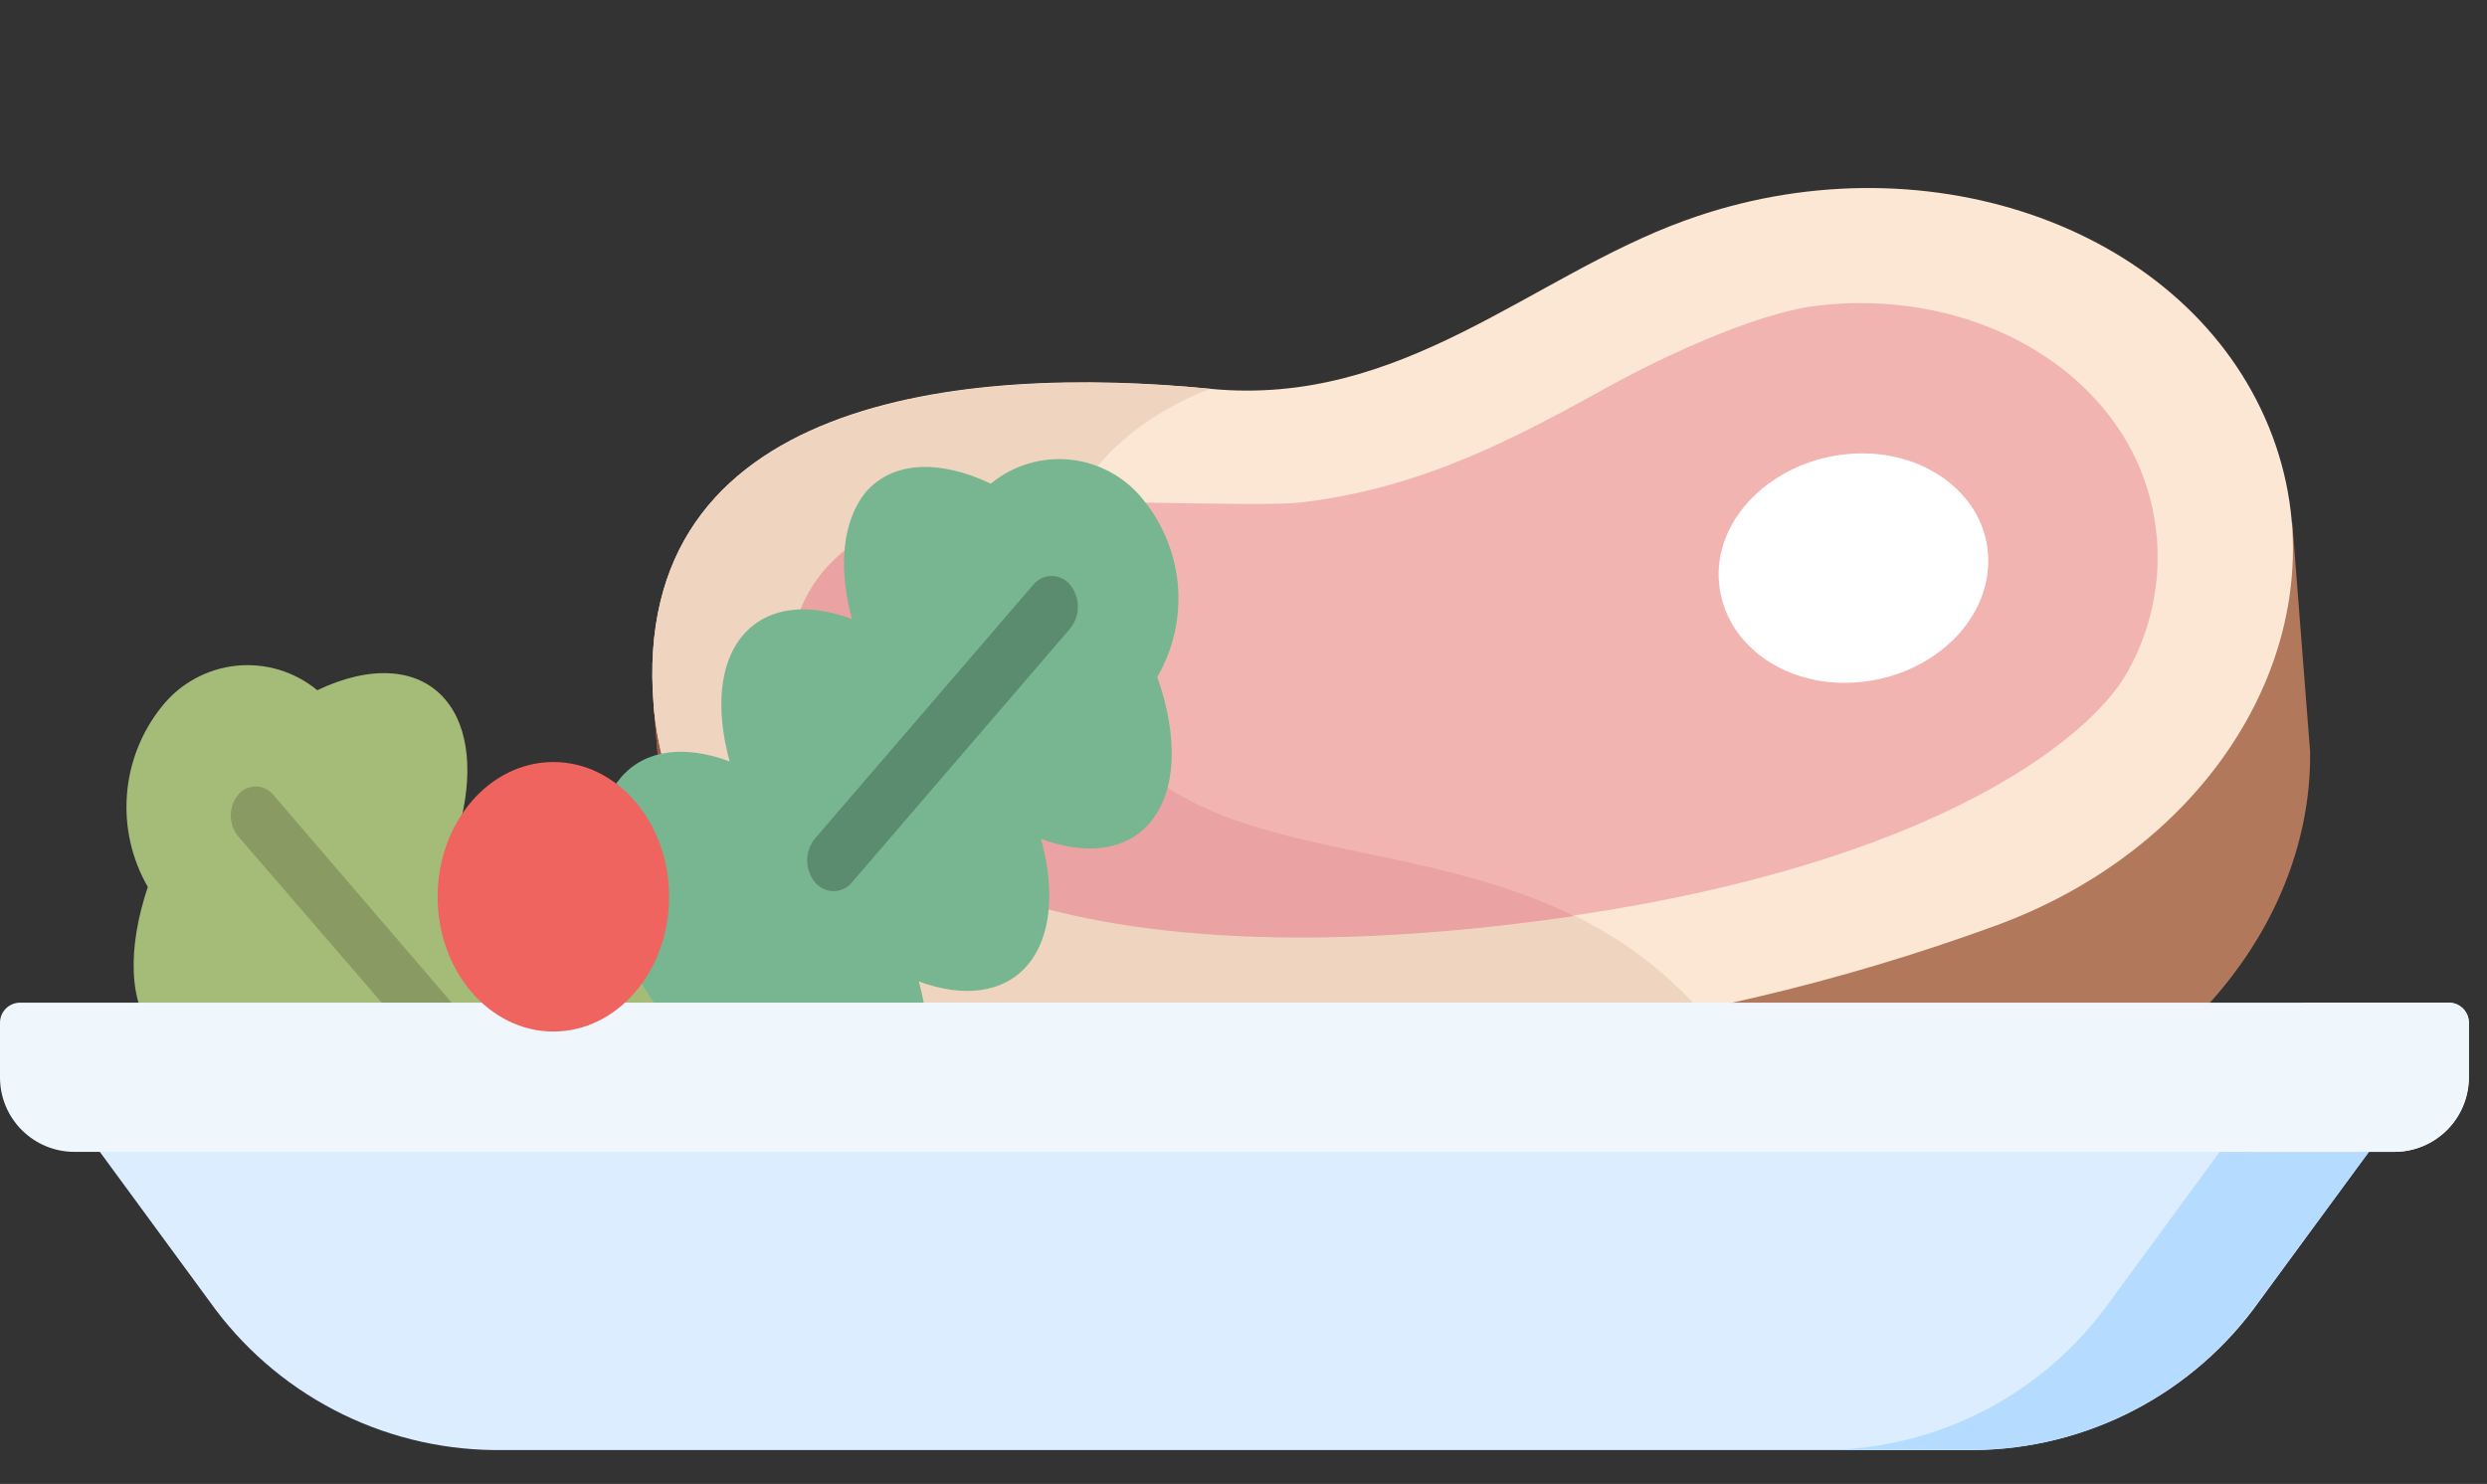
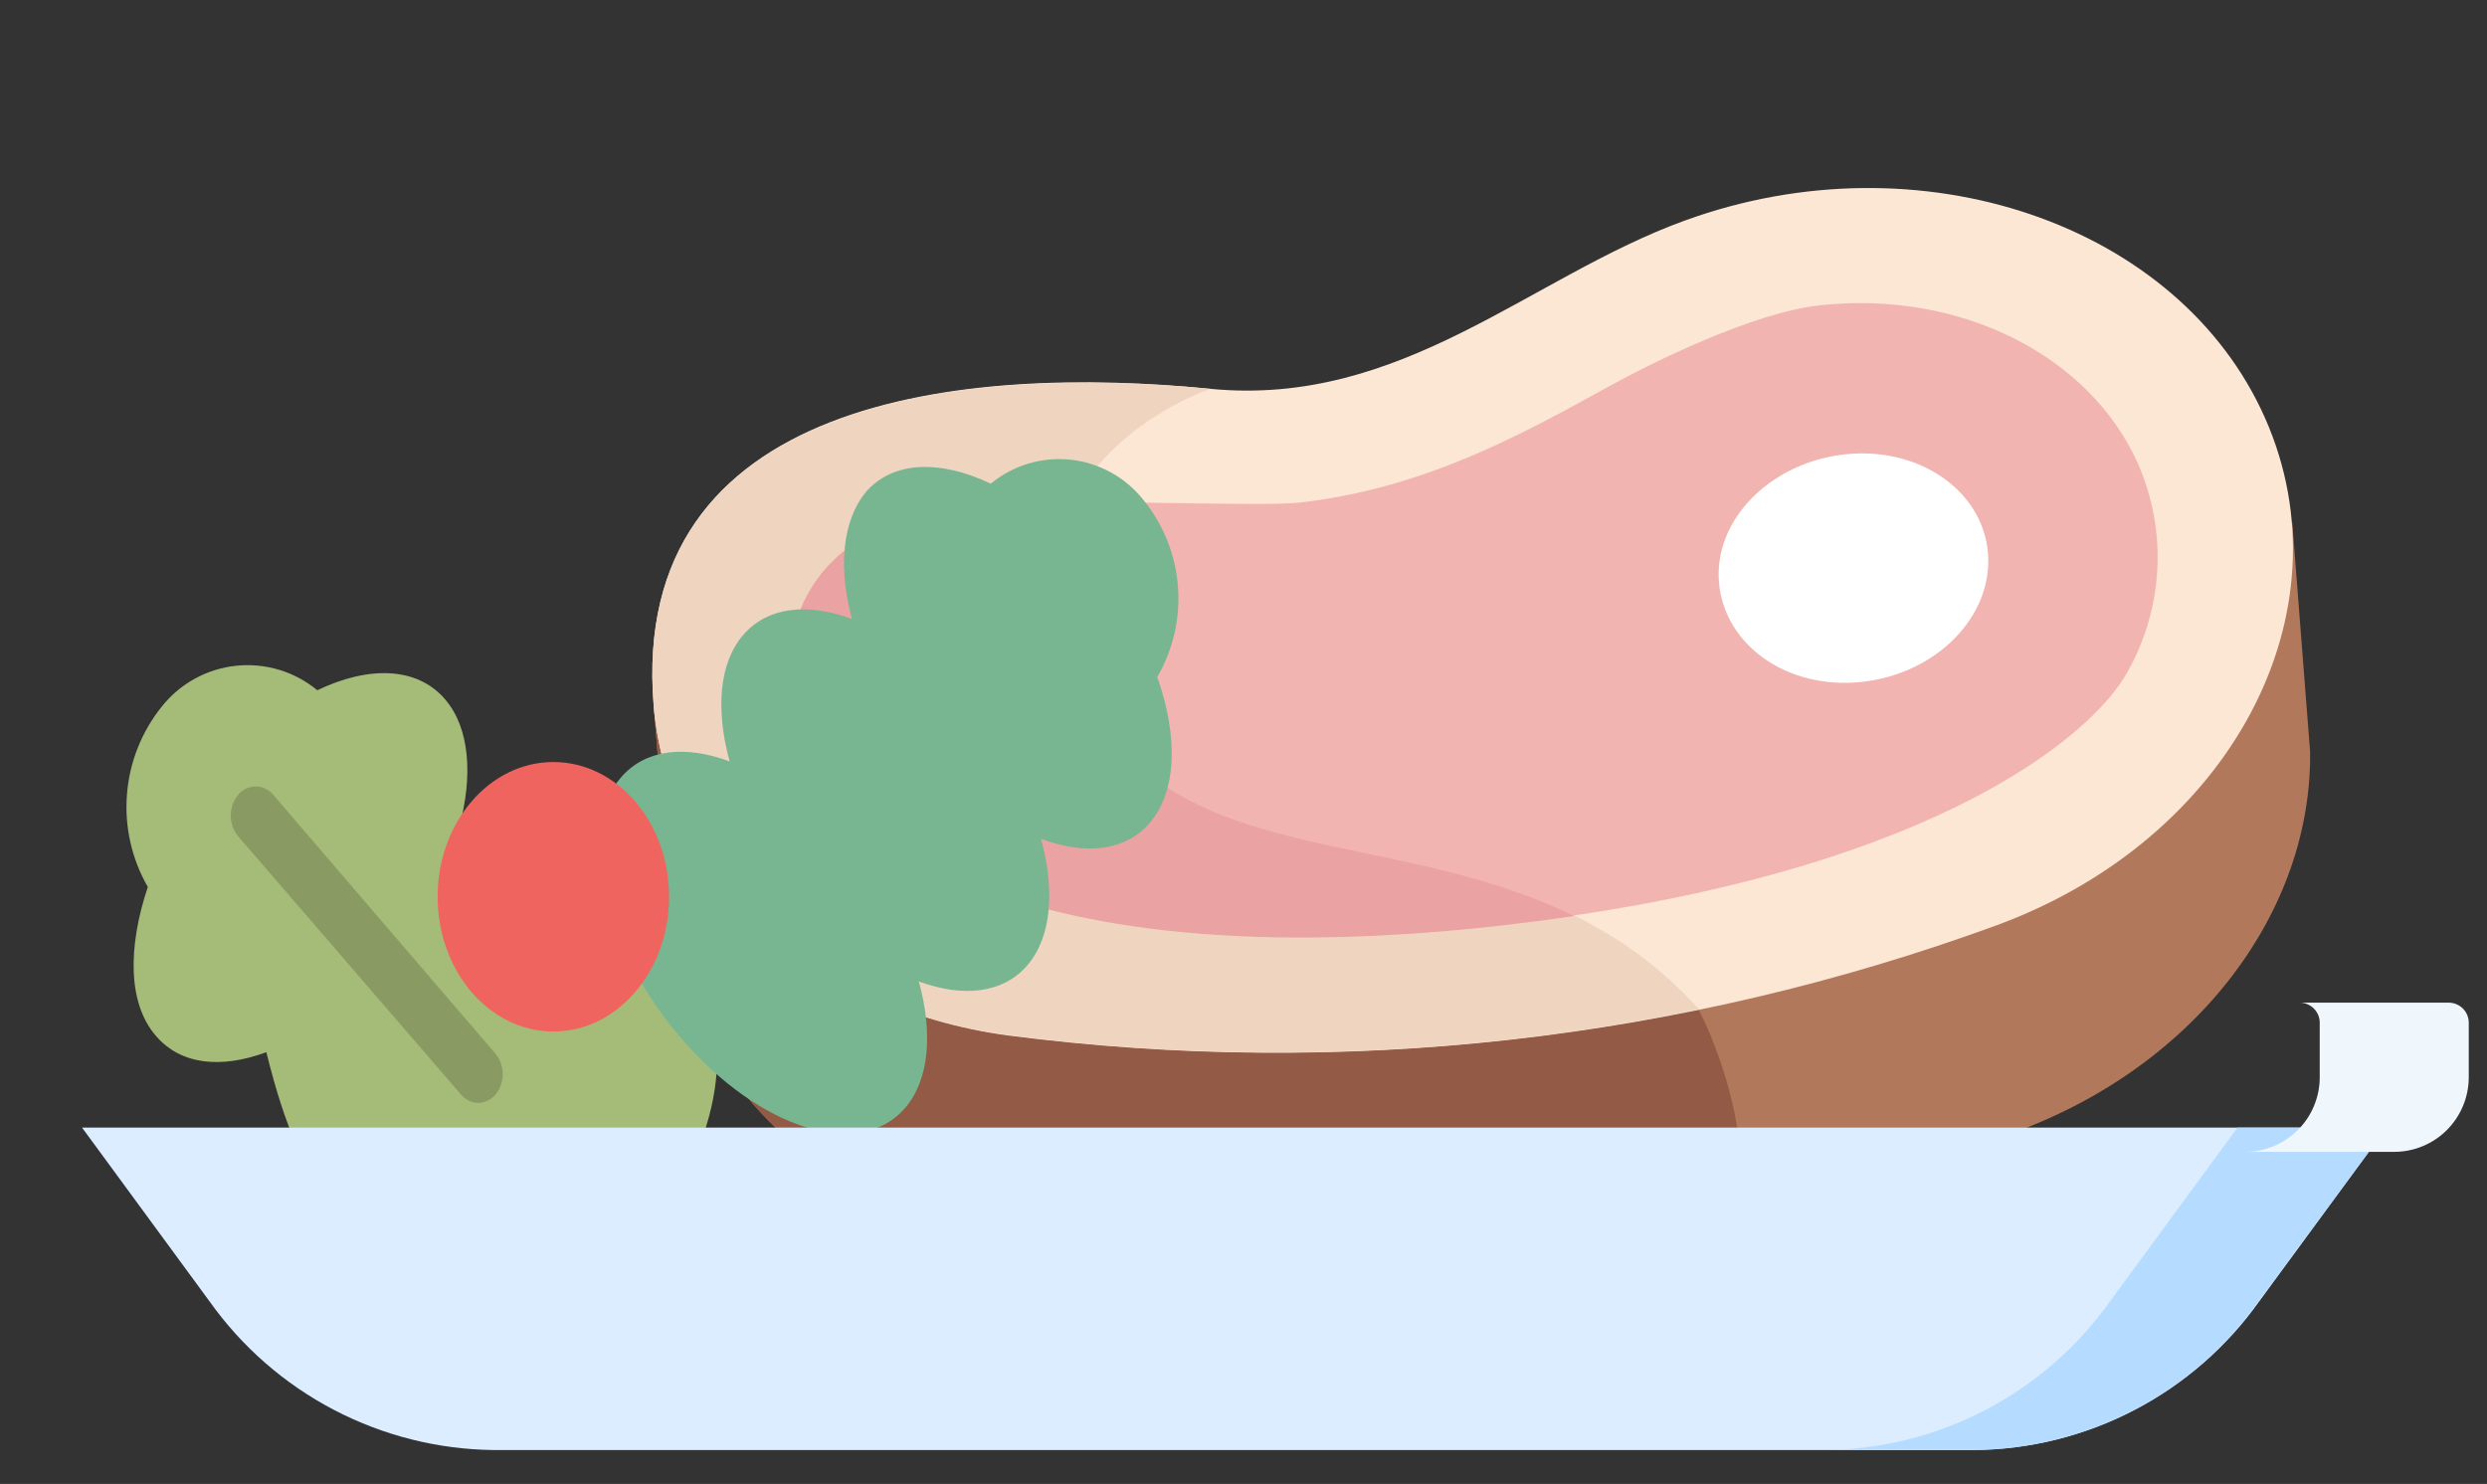
<svg xmlns="http://www.w3.org/2000/svg" width="124" height="74" viewBox="0 0 124 74" fill="none">
  <rect x="0" y="0" width="124" height="74" fill="#333333" stroke="none" />
  <g clip-path="url(#clip0_1554_16482)">
    <path d="M114.29 26.06L32.59 35.16L33.44 45.51C34.11 53.76 41.12 60.65 51.15 61.97C67.769 64.108 84.659 62.225 100.4 56.48C109.61 53.12 115.28 45.38 115.18 37.48L114.29 26.06Z" fill="#B2785B" />
    <path d="M32.59 35.16L33.44 45.51C34.11 53.76 41.12 60.65 51.15 61.97C62.996 63.511 75.02 62.994 86.69 60.44C87.43 55.44 84.69 50.34 84.69 50.34L83 29.54L32.59 35.16Z" fill="#935B45" />
    <path d="M32.59 35.16C31.34 19.79 48.08 18.16 60.35 19.39C69.91 20.31 76.28 13.8 84 11C95.7 6.74 108.65 11.15 112.94 20.86C117.23 30.57 111.22 41.86 99.53 46.15C83.794 51.901 66.906 53.784 50.29 51.64C40.28 50.3 33.27 43.41 32.59 35.16Z" fill="#FCE6D4" />
    <path d="M60.35 19.39C48.08 18.21 31.35 19.79 32.59 35.17C33.27 43.41 40.28 50.3 50.31 51.62C61.768 53.111 73.395 52.675 84.71 50.33C75 39.53 59.74 45.38 54.34 35C48.32 23.37 60.35 19.39 60.35 19.39Z" fill="#EFD4BF" />
    <path d="M74.71 46.14C48.35 49.07 39.82 40.29 39.34 34.41C39.25 33.24 38.64 25.84 49.26 25.07C52.14 24.86 62.89 25.28 64.73 25.07C70.97 24.38 75.85 21.68 80.16 19.3C82.34 18.1 87.36 15.6 90.71 15.23C97.71 14.45 104.2 17.71 106.61 23.15C107.324 24.788 107.651 26.569 107.564 28.353C107.477 30.138 106.98 31.879 106.11 33.44C104.34 36.78 95.9 43.77 74.71 46.14Z" fill="#F2B4B1" />
    <path d="M99.12 27.58C99.37 30.72 96.58 33.58 92.87 34C89.16 34.42 86 32.21 85.71 29.08C85.42 25.95 88.25 23.08 91.95 22.66C95.65 22.24 98.86 24.45 99.12 27.58Z" fill="white" />
    <path d="M54.34 35C52.11 30.69 52.34 27.44 53.56 25.05C51.72 25.05 50.13 25.05 49.26 25.1C38.64 25.87 39.26 33.27 39.34 34.44C39.82 40.32 48.34 49.1 74.71 46.17C76.01 46.02 77.27 45.86 78.47 45.68C69.4 41.2 58.68 43.34 54.34 35Z" fill="#EAA2A2" />
-     <path d="M28.41 42.11C27.17 40.67 25.13 40.46 22.88 41.3C23.6 38.69 23.42 36.3 22.19 34.87C20.8 33.25 18.39 33.19 15.82 34.42C15.261 33.958 14.615 33.612 13.92 33.402C13.226 33.193 12.496 33.124 11.775 33.199C11.053 33.274 10.354 33.493 9.718 33.842C9.082 34.19 8.522 34.662 8.07 35.23C7.061 36.485 6.454 38.016 6.329 39.622C6.204 41.228 6.567 42.834 7.37 44.23C6.37 47.23 6.37 50.02 7.76 51.64C9 53.1 11 53.31 13.28 52.47C12.56 55.08 12.74 57.47 13.98 58.9C15.22 60.33 17.26 60.54 19.5 59.71C18.78 62.32 18.96 64.71 20.2 66.14C22.5 68.82 27.59 67.23 31.58 62.59C35.57 57.95 36.93 52 34.63 49.35C33.39 47.91 31.35 47.7 29.1 48.54C29.82 45.92 29.64 43.55 28.41 42.11Z" fill="#A5BC79" />
+     <path d="M28.41 42.11C27.17 40.67 25.13 40.46 22.88 41.3C23.6 38.69 23.42 36.3 22.19 34.87C20.8 33.25 18.39 33.19 15.82 34.42C15.261 33.958 14.615 33.612 13.92 33.402C13.226 33.193 12.496 33.124 11.775 33.199C11.053 33.274 10.354 33.493 9.718 33.842C9.082 34.19 8.522 34.662 8.07 35.23C7.061 36.485 6.454 38.016 6.329 39.622C6.204 41.228 6.567 42.834 7.37 44.23C6.37 47.23 6.37 50.02 7.76 51.64C9 53.1 11 53.31 13.28 52.47C15.22 60.33 17.26 60.54 19.5 59.71C18.78 62.32 18.96 64.71 20.2 66.14C22.5 68.82 27.59 67.23 31.58 62.59C35.57 57.95 36.93 52 34.63 49.35C33.39 47.91 31.35 47.7 29.1 48.54C29.82 45.92 29.64 43.55 28.41 42.11Z" fill="#A5BC79" />
    <path d="M23.82 55C23.663 54.993 23.51 54.954 23.369 54.885C23.227 54.816 23.102 54.719 23 54.6L11.87 41.7C11.634 41.408 11.506 41.045 11.506 40.67C11.506 40.295 11.634 39.932 11.87 39.64C11.976 39.509 12.11 39.403 12.262 39.33C12.414 39.257 12.581 39.219 12.75 39.219C12.919 39.219 13.085 39.257 13.238 39.33C13.39 39.403 13.524 39.509 13.63 39.64L24.7 52.54C24.938 52.829 25.068 53.191 25.068 53.565C25.068 53.939 24.938 54.302 24.7 54.59C24.592 54.719 24.458 54.823 24.306 54.894C24.154 54.964 23.988 55.001 23.82 55Z" fill="#899B62" />
    <path d="M51.22 48.14C52.43 46.73 52.61 44.39 51.9 41.83C54.11 42.65 56.11 42.45 57.32 41.04C58.69 39.45 58.74 36.7 57.7 33.76C58.496 32.39 58.856 30.81 58.731 29.231C58.605 27.651 58.002 26.147 57 24.92C56.558 24.362 56.009 23.898 55.385 23.556C54.762 23.213 54.076 22.998 53.368 22.923C52.66 22.849 51.945 22.916 51.264 23.122C50.582 23.327 49.949 23.667 49.4 24.12C46.88 22.92 44.51 22.97 43.15 24.56C42 26 41.78 28.31 42.48 30.87C40.28 30.05 38.28 30.25 37.06 31.66C35.84 33.07 35.68 35.41 36.38 37.97C34.18 37.15 32.18 37.35 30.96 38.77C28.7 41.39 30.04 47.21 33.96 51.77C37.88 56.33 42.87 57.88 45.13 55.25C46.34 53.84 46.52 51.51 45.81 48.94C48 49.75 50 49.55 51.22 48.14Z" fill="#78B591" />
-     <path d="M41.56 44.44C41.382 44.438 41.206 44.396 41.045 44.318C40.884 44.241 40.743 44.129 40.63 43.99C40.381 43.683 40.245 43.3 40.245 42.905C40.245 42.51 40.381 42.127 40.63 41.82L51.51 29.17C51.62 29.03 51.761 28.918 51.921 28.84C52.081 28.763 52.257 28.723 52.435 28.723C52.613 28.723 52.789 28.763 52.949 28.84C53.109 28.918 53.249 29.03 53.36 29.17C53.608 29.477 53.743 29.86 53.743 30.255C53.743 30.65 53.608 31.033 53.36 31.34L42.48 44C42.368 44.136 42.228 44.247 42.069 44.323C41.91 44.399 41.736 44.439 41.56 44.44Z" fill="#5B8C6F" />
    <path d="M98.45 72.31H24.62C21.841 72.28 19.109 71.593 16.646 70.305C14.183 69.017 12.06 67.165 10.45 64.9L4.09 56.23H119L112.64 64.9C111.028 67.168 108.902 69.022 106.435 70.309C103.969 71.597 101.232 72.283 98.45 72.31Z" fill="#DBEDFF" />
    <path d="M111.56 56.23L105.2 64.9C103.587 67.169 101.459 69.024 98.991 70.312C96.522 71.6 93.784 72.285 91 72.31H98.43C101.211 72.281 103.945 71.595 106.41 70.307C108.874 69.019 110.999 67.166 112.61 64.9L119 56.23H111.56Z" fill="#B5DCFF" />
-     <path d="M1 50H122.1C122.365 50 122.62 50.105 122.807 50.293C122.995 50.48 123.1 50.735 123.1 51V53.73C123.097 54.715 122.704 55.658 122.007 56.354C121.31 57.049 120.365 57.44 119.38 57.44H3.71C2.726 57.44 1.782 57.049 1.087 56.353C0.391 55.658 0 54.714 0 53.73L0 51C0 50.735 0.105 50.48 0.293 50.293C0.48 50.105 0.735 50 1 50Z" fill="#F0F7FC" />
    <path d="M122.08 50H114.66C114.925 50 115.18 50.105 115.367 50.293C115.555 50.48 115.66 50.735 115.66 51V53.73C115.657 54.715 115.264 55.658 114.567 56.354C113.87 57.05 112.925 57.44 111.94 57.44H119.37C120.355 57.44 121.3 57.05 121.997 56.354C122.694 55.658 123.087 54.715 123.09 53.73V51C123.09 50.868 123.064 50.737 123.013 50.615C122.962 50.493 122.887 50.382 122.794 50.289C122.7 50.196 122.588 50.123 122.466 50.073C122.343 50.024 122.212 49.999 122.08 50Z" fill="#F0F7FC" />
    <path d="M27.59 51.44C30.777 51.44 33.36 48.431 33.36 44.72C33.36 41.009 30.777 38 27.59 38C24.403 38 21.82 41.009 21.82 44.72C21.82 48.431 24.403 51.44 27.59 51.44Z" fill="#EF645E" />
  </g>
  <defs>
    <clipPath id="clip0_1554_16482">
      <rect width="123.08" height="73.86" fill="white" />
    </clipPath>
  </defs>
</svg>